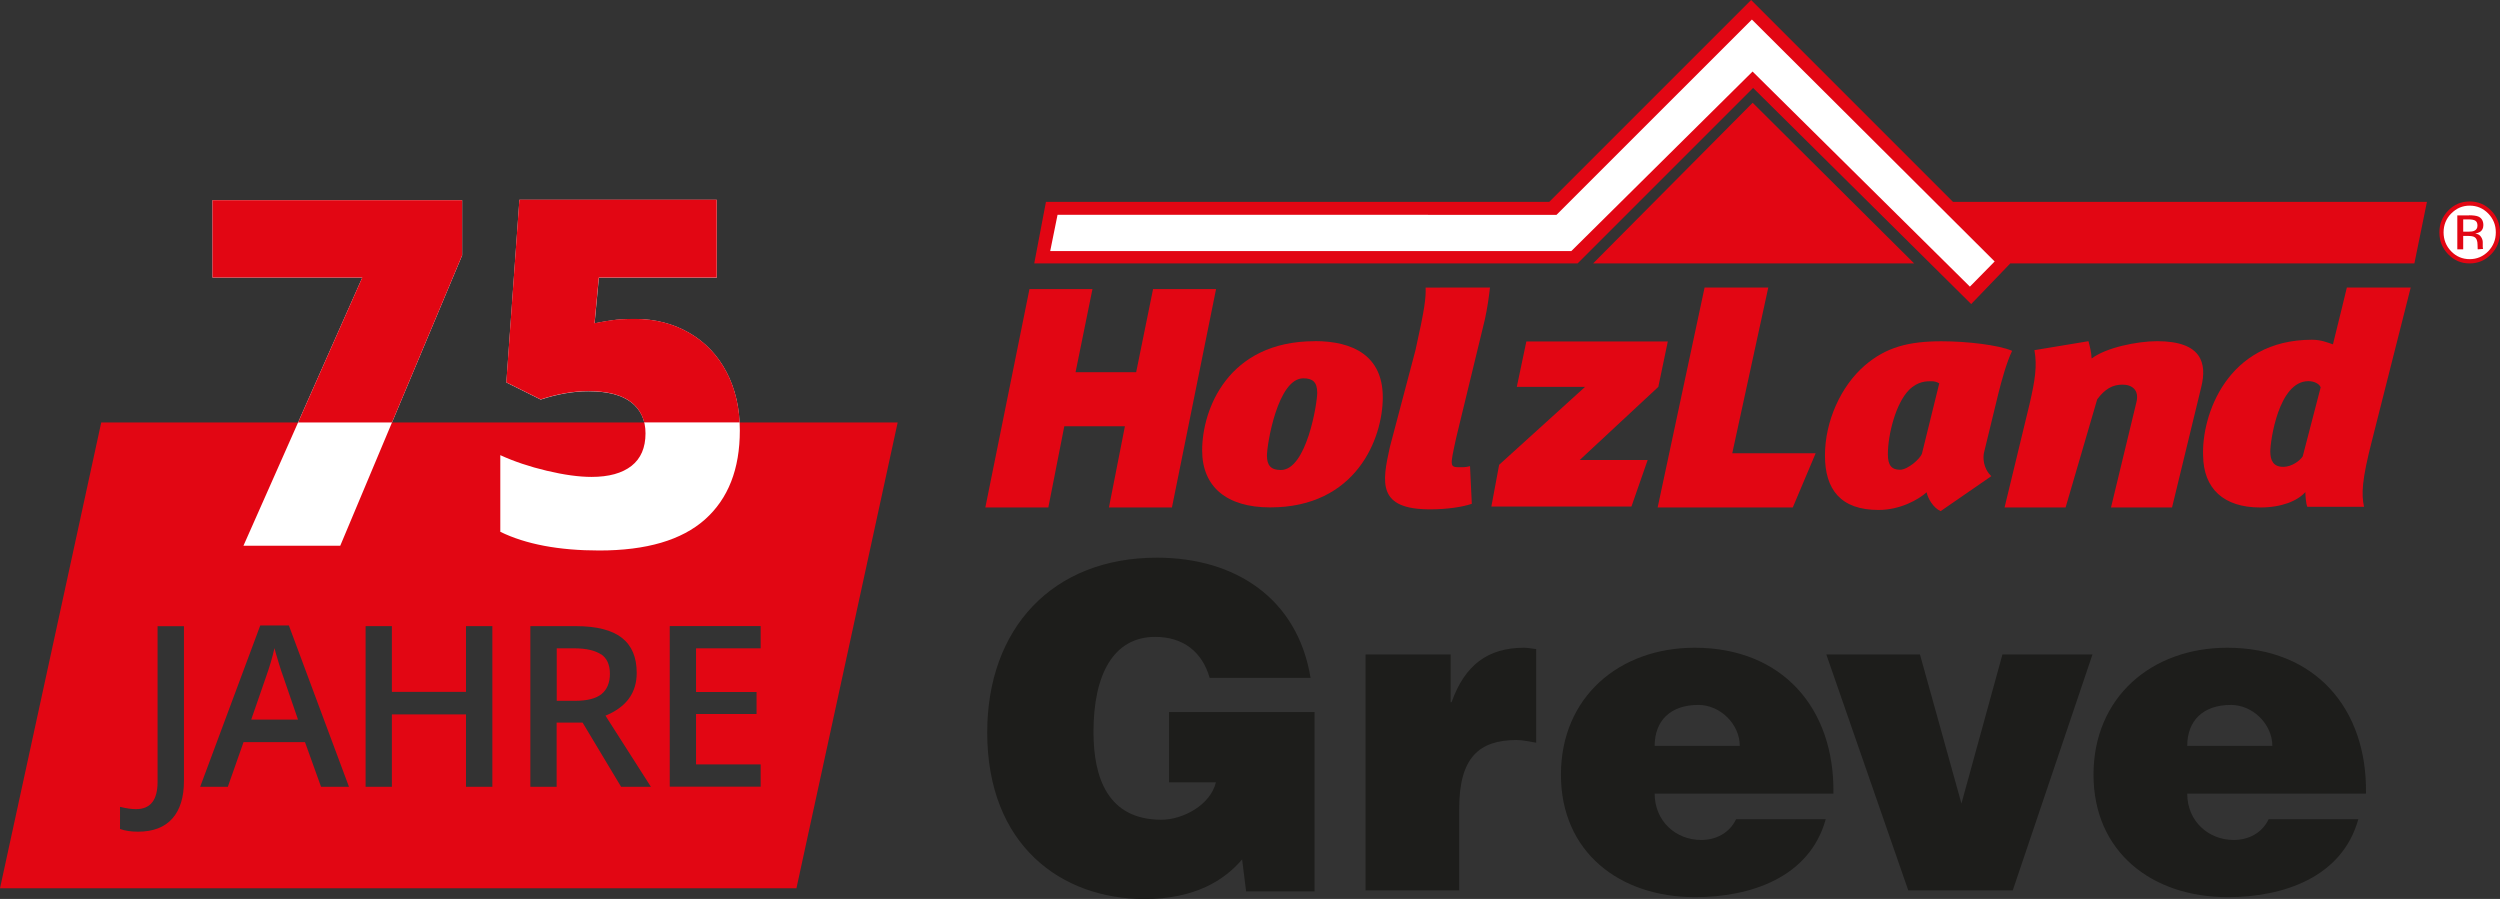
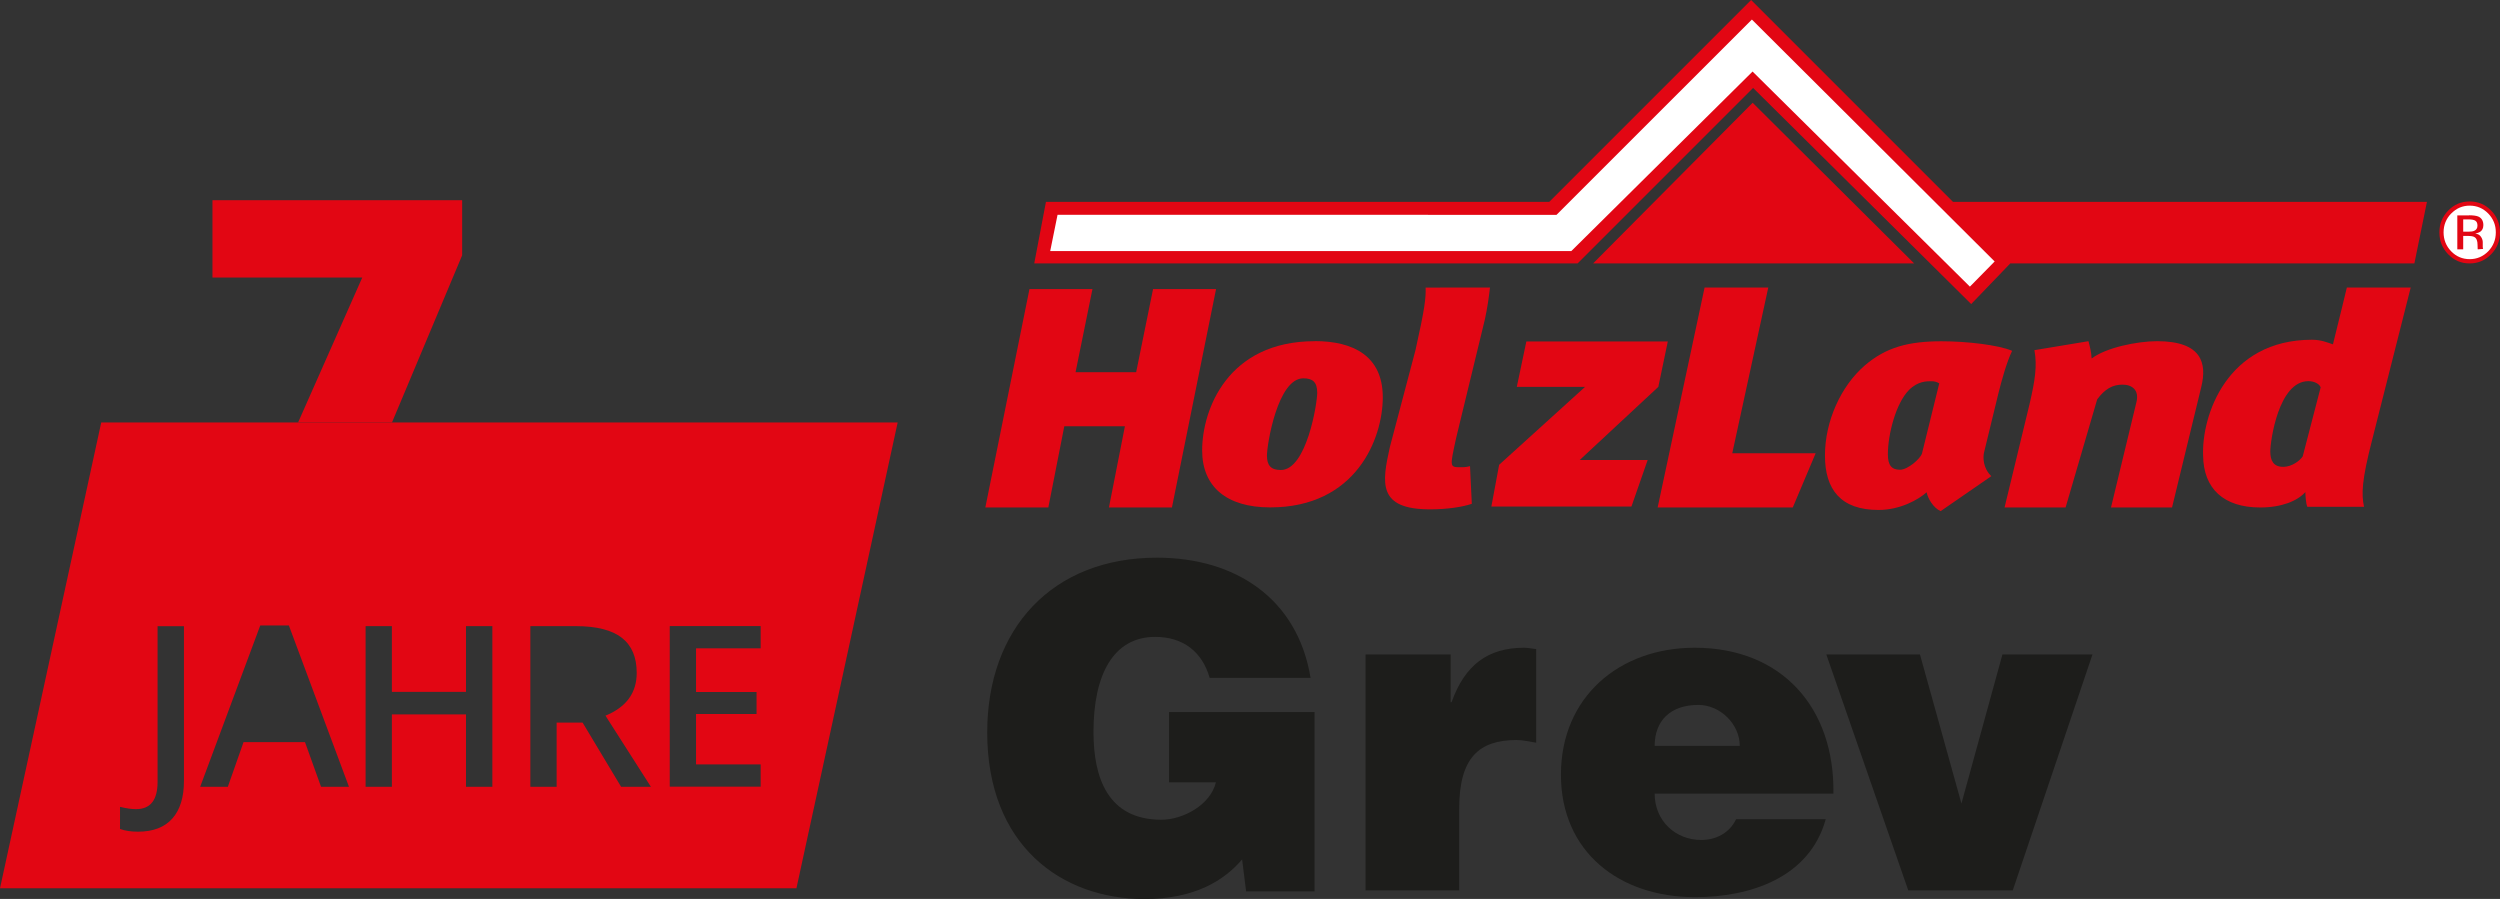
<svg xmlns="http://www.w3.org/2000/svg" id="Ebene_1" viewBox="0 0 292.87 105.31">
  <rect x="0" y="0" width="292.87" height="105.31" fill="#333333" stroke="none" />
  <defs>
    <style>.cls-1,.cls-2,.cls-3{fill-rule:evenodd;}.cls-1,.cls-4{fill:#e20613;}.cls-5,.cls-2{fill:#fff;}.cls-3,.cls-6{fill:#1d1d1b;}</style>
  </defs>
-   <path class="cls-4" d="m32.62,77.55c-.23-.74-.38-1.28-.47-1.62-.23,1.06-.57,2.21-1.02,3.46l-1.7,4.91h5.48l-1.76-5.12c-.13-.34-.31-.88-.53-1.62Z" />
-   <path class="cls-4" d="m70.39,76.65c-.7-.46-1.74-.7-3.14-.7h-2.03v6.15h2.14c1.43,0,2.47-.27,3.12-.8.64-.53.97-1.32.97-2.37s-.35-1.83-1.04-2.29Z" />
  <path class="cls-4" d="m11.86,49.49L0,104.06h93.3l11.86-54.57H11.86Zm9.69,42c0,1.92-.46,3.39-1.37,4.41-.91,1.02-2.25,1.53-4.01,1.53-.84,0-1.55-.11-2.11-.32v-2.59c.72.18,1.35.27,1.88.27,1.68,0,2.52-1.06,2.52-3.19v-18.24h3.09v18.14Zm16.06.68l-1.88-5.23h-7.2l-1.84,5.23h-3.24l7.04-18.9h3.35l7.04,18.9h-3.27Zm20.07,0h-3.09v-8.48h-8.68v8.48h-3.08v-18.82h3.08v7.7h8.68v-7.7h3.09v18.82Zm15.08,0l-4.51-7.52h-3.04v7.52h-3.08v-18.82h5.32c2.43,0,4.23.46,5.39,1.36,1.17.91,1.75,2.28,1.75,4.12,0,2.34-1.22,4.01-3.66,5.01l5.32,8.33h-3.5Zm16.35-16.22h-7.57v5.12h7.09v2.57h-7.09v5.91h7.57v2.61h-10.65v-18.82h10.65v2.6Z" />
-   <path class="cls-5" d="m28.52,63.93l13.92-31.41h-17.55v-9.07h29.25v6.46l-14.28,34.02h-11.34Zm45.89-26.56c2.33,0,4.43.54,6.31,1.62,1.88,1.08,3.34,2.61,4.38,4.59,1.04,1.98,1.57,4.26,1.57,6.85,0,4.53-1.36,8-4.09,10.43-2.73,2.42-6.85,3.63-12.38,3.63-4.73,0-8.6-.73-11.59-2.19v-8.98c1.61.74,3.42,1.35,5.45,1.83,2.02.48,3.77.72,5.23.72,2.03,0,3.59-.43,4.69-1.29,1.09-.86,1.64-2.13,1.64-3.81,0-1.55-.55-2.76-1.66-3.63s-2.79-1.3-5.05-1.3c-1.72,0-3.58.32-5.57.97l-4.02-2,1.53-21.4h23.12v9.12h-13.81l-.5,5.35c1.44-.28,2.47-.43,3.08-.46.61-.03,1.17-.04,1.69-.04Z" />
-   <path class="cls-4" d="m68.89,45.82c2.25,0,3.94.43,5.05,1.3.79.62,1.29,1.41,1.52,2.36h11.19c-.11-2.21-.63-4.18-1.54-5.91-1.04-1.98-2.5-3.51-4.38-4.59-1.88-1.08-3.98-1.62-6.31-1.62-.52,0-1.08.01-1.69.04-.61.03-1.64.18-3.08.46l.5-5.35h13.81v-9.12h-23.12l-1.53,21.4,4.02,2c2-.65,3.85-.97,5.57-.97Z" />
  <polygon class="cls-4" points="34.92 49.49 45.92 49.49 54.14 29.91 54.14 23.45 24.89 23.45 24.89 32.51 42.44 32.51 34.92 49.49" />
  <path class="cls-6" d="m153.99,83.42h-17.04v8.23h5.49c-.63,2.64-3.85,4.38-6.38,4.38-6.28,0-7.96-4.91-7.96-10.29,0-6.7,2.32-11.13,7.23-11.13,3.22,0,5.49,1.69,6.38,4.8h11.82c-1.53-9.34-8.86-14.08-17.99-14.08-12.29,0-19.89,8.33-19.89,20.47,0,13.24,8.7,19.52,18.41,19.52,5.96,0,9.39-2.22,11.45-4.64l.47,3.75h8.02v-20.99h0Z" />
  <path class="cls-6" d="m159.97,104.31h10.97v-9.55c0-5.96,2.27-8.07,6.75-8.07.74,0,1.53.21,2.27.32v-10.97c-.47-.05-.95-.16-1.42-.16-4.27,0-6.96,2.06-8.49,6.38h-.11v-5.59h-9.97v27.64h0Z" />
  <path class="cls-3" d="m193.84,87.38c0-2.95,1.85-4.8,5.12-4.8,2.58,0,4.85,2.27,4.85,4.8h-9.97Zm20.94,5.59c.16-10.02-6.01-17.09-16.25-17.09-8.86,0-15.67,5.8-15.67,14.87s6.86,14.35,15.72,14.35c6.44,0,13.4-2.27,15.3-9.13h-10.5c-.79,1.64-2.37,2.43-4.11,2.43-2.9,0-5.43-2.16-5.43-5.43h20.94Z" />
  <polygon class="cls-6" points="223.55 104.31 235.79 104.31 245.13 76.67 234.58 76.67 229.78 94.13 224.92 76.67 213.95 76.67 223.55 104.31 223.55 104.31" />
-   <path class="cls-3" d="m256.23,87.38c0-2.95,1.85-4.8,5.12-4.8,2.58,0,4.85,2.27,4.85,4.8h-9.97Zm20.94,5.59c.16-10.02-6.01-17.09-16.25-17.09-8.86,0-15.67,5.8-15.67,14.87s6.86,14.35,15.72,14.35c6.44,0,13.4-2.27,15.3-9.13h-10.5c-.79,1.64-2.37,2.43-4.11,2.43-2.9,0-5.43-2.16-5.43-5.43h20.94Z" />
  <path class="cls-4" d="m291.83,29.79c-.69.71-1.53,1.07-2.52,1.07s-1.82-.36-2.51-1.07c-.69-.71-1.03-1.57-1.03-2.57s.35-1.85,1.04-2.56c.69-.71,1.53-1.06,2.5-1.06.99,0,1.82.35,2.52,1.06.69.71,1.04,1.56,1.04,2.56,0,1.01-.35,1.86-1.04,2.57h0Z" />
  <path class="cls-2" d="m287.15,25.01c-.59.61-.89,1.35-.89,2.21s.3,1.61.89,2.22c.59.61,1.32.92,2.17.92s1.57-.31,2.17-.92c.59-.61.89-1.35.89-2.22s-.3-1.6-.89-2.21c-.6-.61-1.32-.92-2.17-.92s-1.56.31-2.16.92h0Zm2.83.84c-.17-.1-.45-.15-.83-.15h-.59v1.44h.62c.29,0,.51-.03.65-.09.27-.11.4-.32.4-.62,0-.29-.09-.48-.26-.58h0Zm-.74-.63c.48,0,.84.05,1.07.14.4.17.61.51.61,1.01,0,.36-.13.62-.38.79-.14.09-.32.15-.57.19.31.05.53.18.67.39.14.21.21.42.21.62v.59c.02.11.03.17.04.21l-.62.05-.02-.08v-.13s-.01-.32-.01-.32c0-.46-.12-.77-.37-.91-.15-.09-.4-.13-.77-.13h-.54v1.57h-.69v-3.98h1.37Z" />
  <polygon class="cls-4" points="137.29 59.45 142.46 33.86 135.08 33.86 133.1 43.6 126 43.6 127.98 33.86 120.6 33.86 115.43 59.45 122.81 59.45 124.68 49.94 131.78 49.94 129.91 59.45 137.29 59.45 137.29 59.45" />
  <path class="cls-1" d="m154.02,39.97c-10.19,0-13.19,8.01-13.19,12.79,0,4.28,2.88,6.68,7.97,6.68,10.06,0,13.19-8.05,13.19-12.9s-3.47-6.58-7.97-6.58h0Zm-1.34,4.35c1.09,0,1.63.43,1.63,1.69s-1.25,9.05-4.26,9.05c-1.17,0-1.63-.54-1.63-1.69,0-1.29,1.25-9.05,4.26-9.05h0Z" />
  <path class="cls-4" d="m174.54,33.68s-7.53.01-7.53.01c.04,1.18-.09,2.43-1.19,7.33l-3,11.35c-.93,4.2-1.47,7.3,4.72,7.3,2.02,0,3.83-.29,4.88-.65l-.21-4.41c-.29.08-.55.12-.8.12-1.64,0-1.61.22-.81-3.49l3.35-13.82c.29-1.32.48-2.68.6-3.75h0Z" />
  <polygon class="cls-4" points="195.38 40 178.81 40 177.69 45.32 185.69 45.32 175.62 54.45 174.71 59.34 191.12 59.34 193.02 53.89 185.06 53.89 194.27 45.32 195.38 40 195.38 40" />
  <polygon class="cls-4" points="212.7 53.1 202.93 53.1 207.15 33.68 199.69 33.68 194.19 59.45 210.02 59.45 212.7 53.1 212.7 53.1" />
  <path class="cls-1" d="m235.72,41.1c-1.6-.69-5.3-1.12-8.29-1.12-3.83,0-6.48.69-8.97,2.83-2.82,2.43-4.67,6.56-4.67,10.55s1.85,6.38,6.27,6.38c2.53,0,4.67-1.2,5.64-2.07.13.69.76,1.81,1.64,2.21l5.94-4.1c-.97-.91-1.01-2.21-.84-2.83l1.64-6.75c.38-1.56,1.01-3.81,1.64-5.11h0Zm-8.54,3.81l-2.02,8.2c-.17.62-1.68,1.92-2.57,1.92-1.01,0-1.43-.54-1.43-1.81,0-2.32.93-5.98,2.48-7.54,1.05-1.05,2.1-1.02,2.65-1.02.25,0,.63.07.88.25h0Z" />
  <path class="cls-4" d="m245.03,41.99c-.04-.76-.21-1.41-.37-2.02l-6.33,1.05c.33,1.84.08,3.5-.57,6.31l-2.93,12.12h7.15l3.7-12.66c.9-1.23,1.81-1.73,2.96-1.73s2,.65,1.63,2.09l-2.97,12.3h7.15l3.43-14.14c.66-2.7.12-5.34-5.18-5.34-2.34,0-6.01.76-7.65,2.02h0Z" />
  <path class="cls-1" d="m276.94,59.36c-.31-1.45-.28-3.07.95-7.82l4.52-17.86h-7.48s-.88,3.66-1.63,6.66c-.66-.22-1.4-.54-2.45-.54-10.01,0-12.94,8.92-12.76,13.56.04,3.88,2.4,6.09,6.69,6.09,2.49,0,4.37-.76,5.29-1.81,0,.36.06,1.37.23,1.73h6.64Zm-7.18-5.9c-.35.54-1.31,1.23-2.27,1.23-1.14,0-1.53-.69-1.53-1.81,0-1.2.96-8.23,4.46-8.23.7,0,1.31.33,1.44.73l-2.1,8.08h0Z" />
  <polygon class="cls-5" points="123.89 25.16 181.37 25.17 182.34 25.17 183.7 23.8 202.81 4.73 205.33 2.31 207.68 4.71 233.67 30.63 230.77 33.58 208.16 11 205.31 8.38 202.66 10.96 185 28.59 184.08 29.41 183.1 29.41 123.03 29.42 123.89 25.16 123.89 25.16" />
  <polygon class="cls-4" points="224.24 30.86 186.63 30.86 205.32 12.04 224.24 30.86 224.24 30.86" />
  <polygon class="cls-4" points="282.84 30.86 284.31 23.65 228.79 23.65 205.14 0 181.49 23.65 122.53 23.65 121.16 30.86 184.81 30.86 205.37 10.3 230.92 35.62 235.5 30.86 282.84 30.86 282.84 30.86" />
  <polygon class="cls-5" points="230.77 33.58 205.31 8.38 184.08 29.41 123.03 29.41 123.89 25.16 182.34 25.17 205.23 2.29 233.67 30.63 230.77 33.58 230.77 33.58" />
</svg>